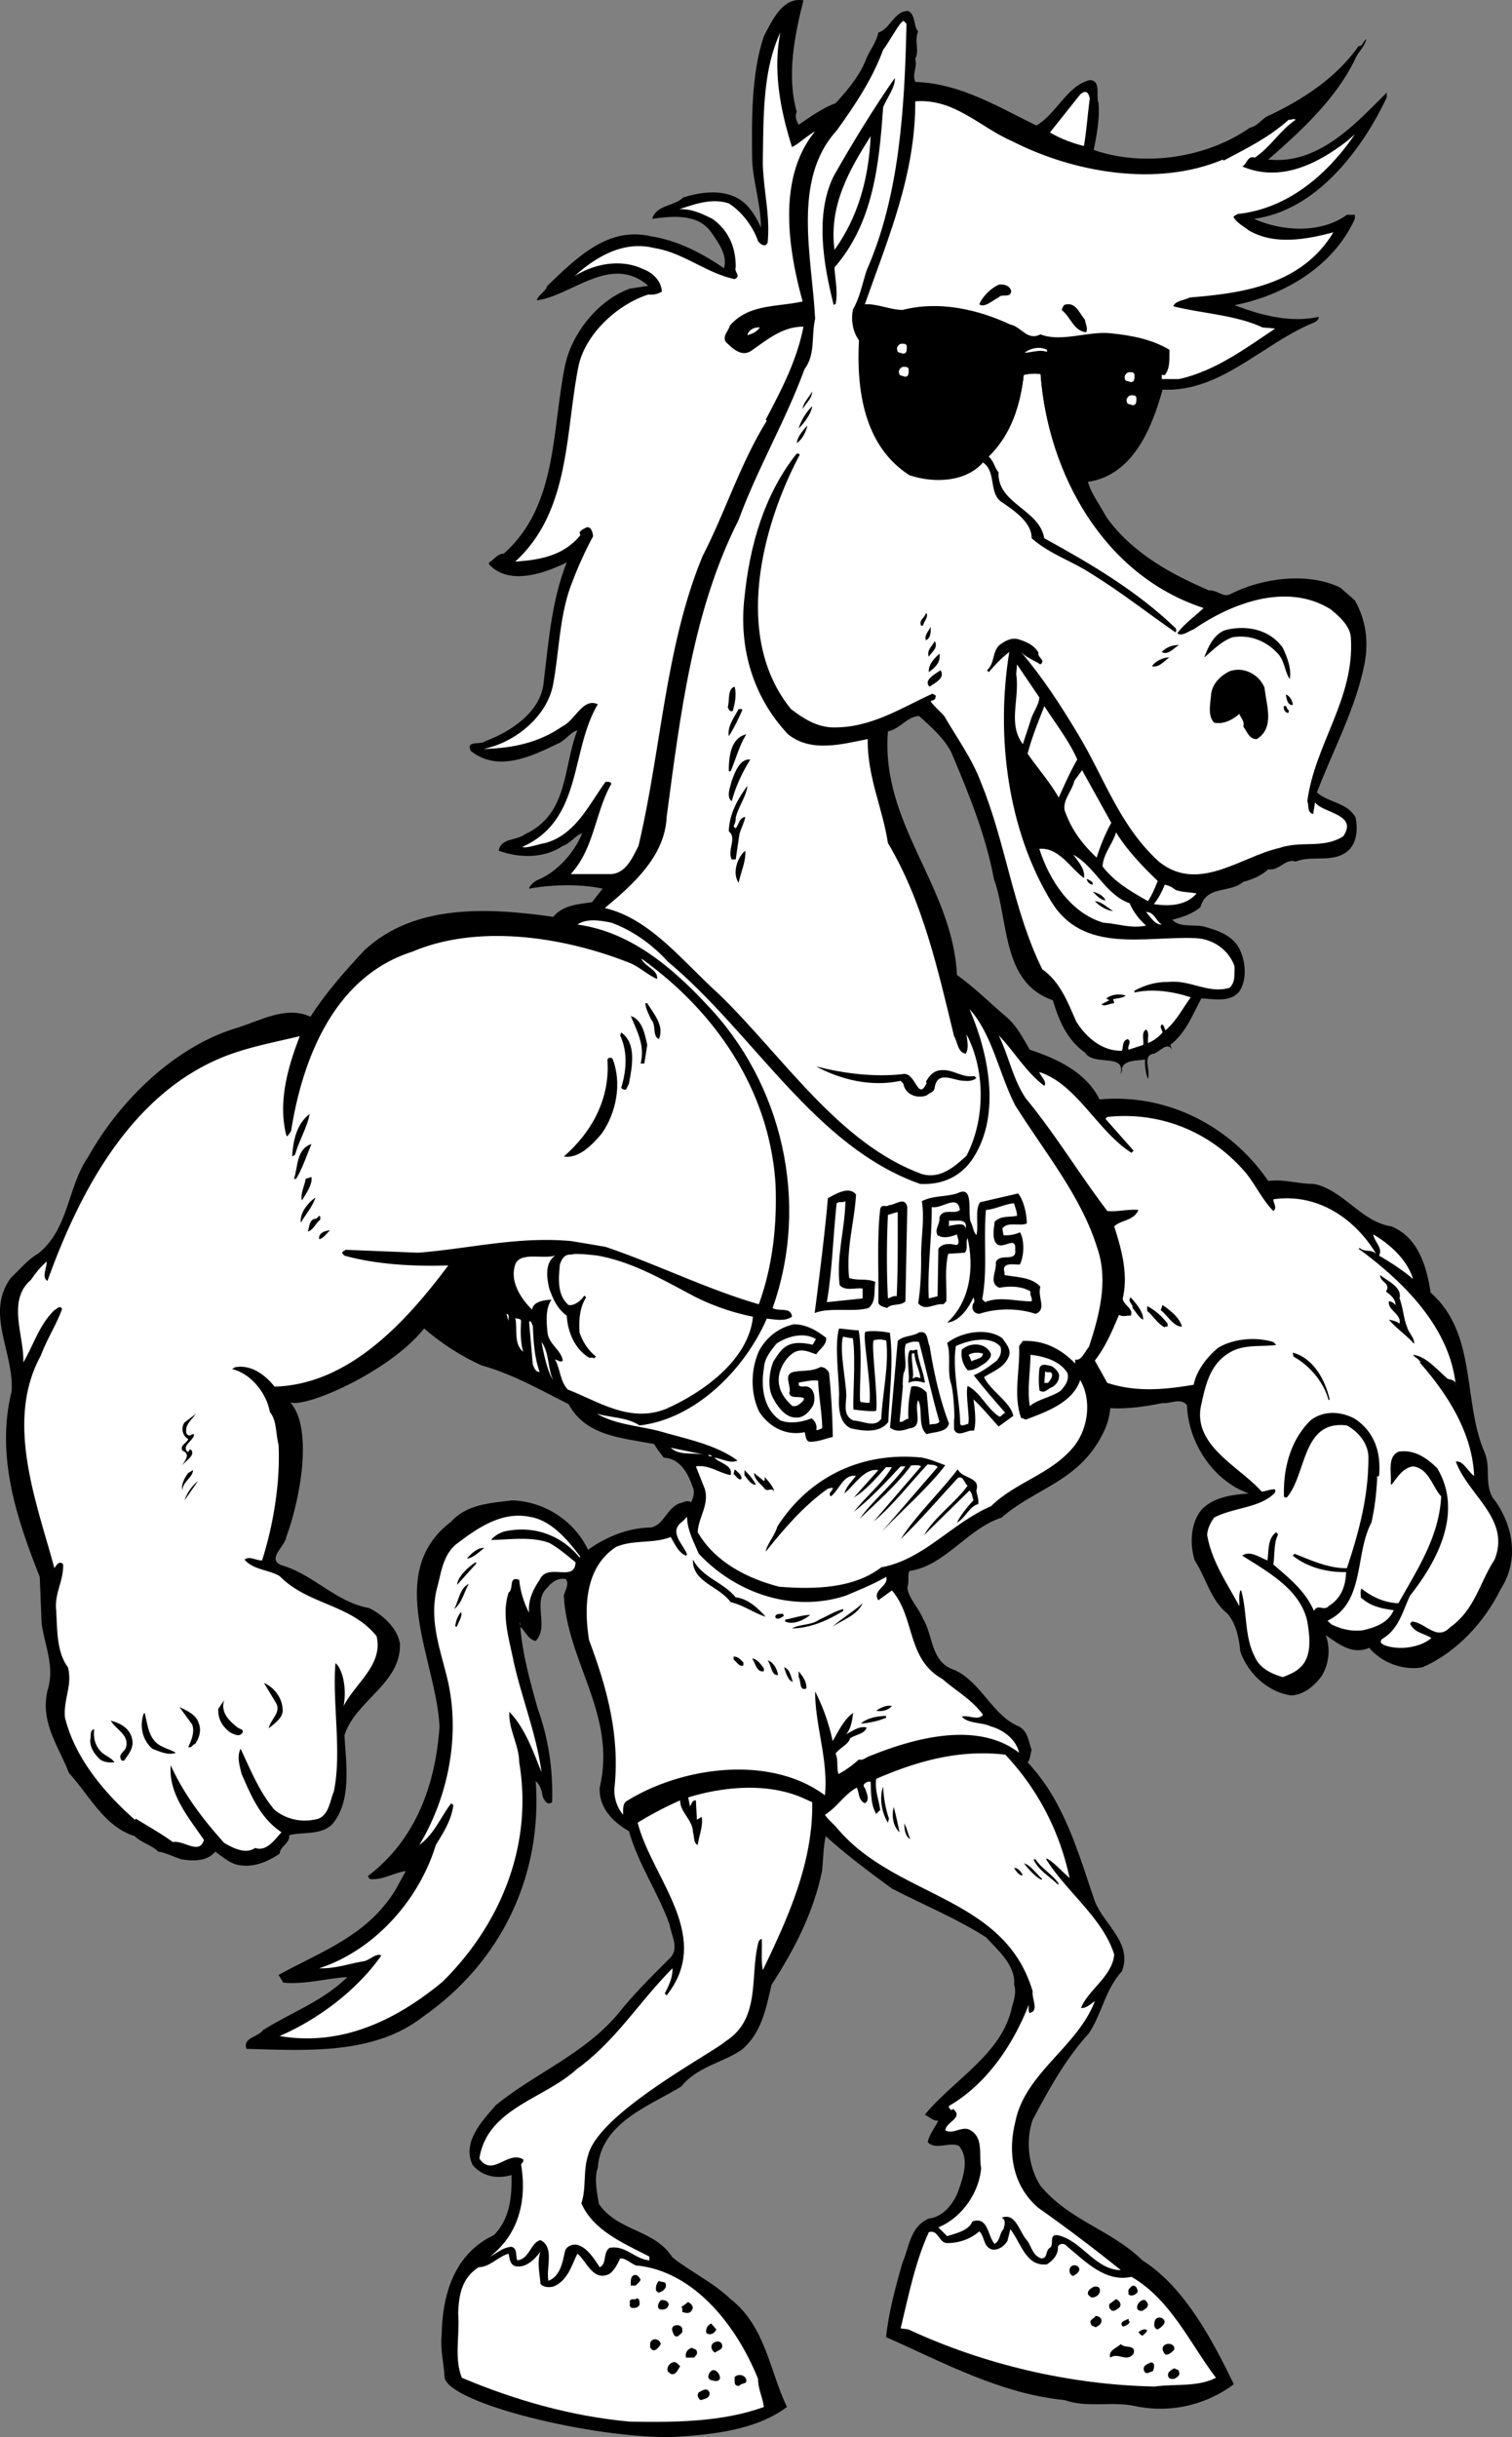
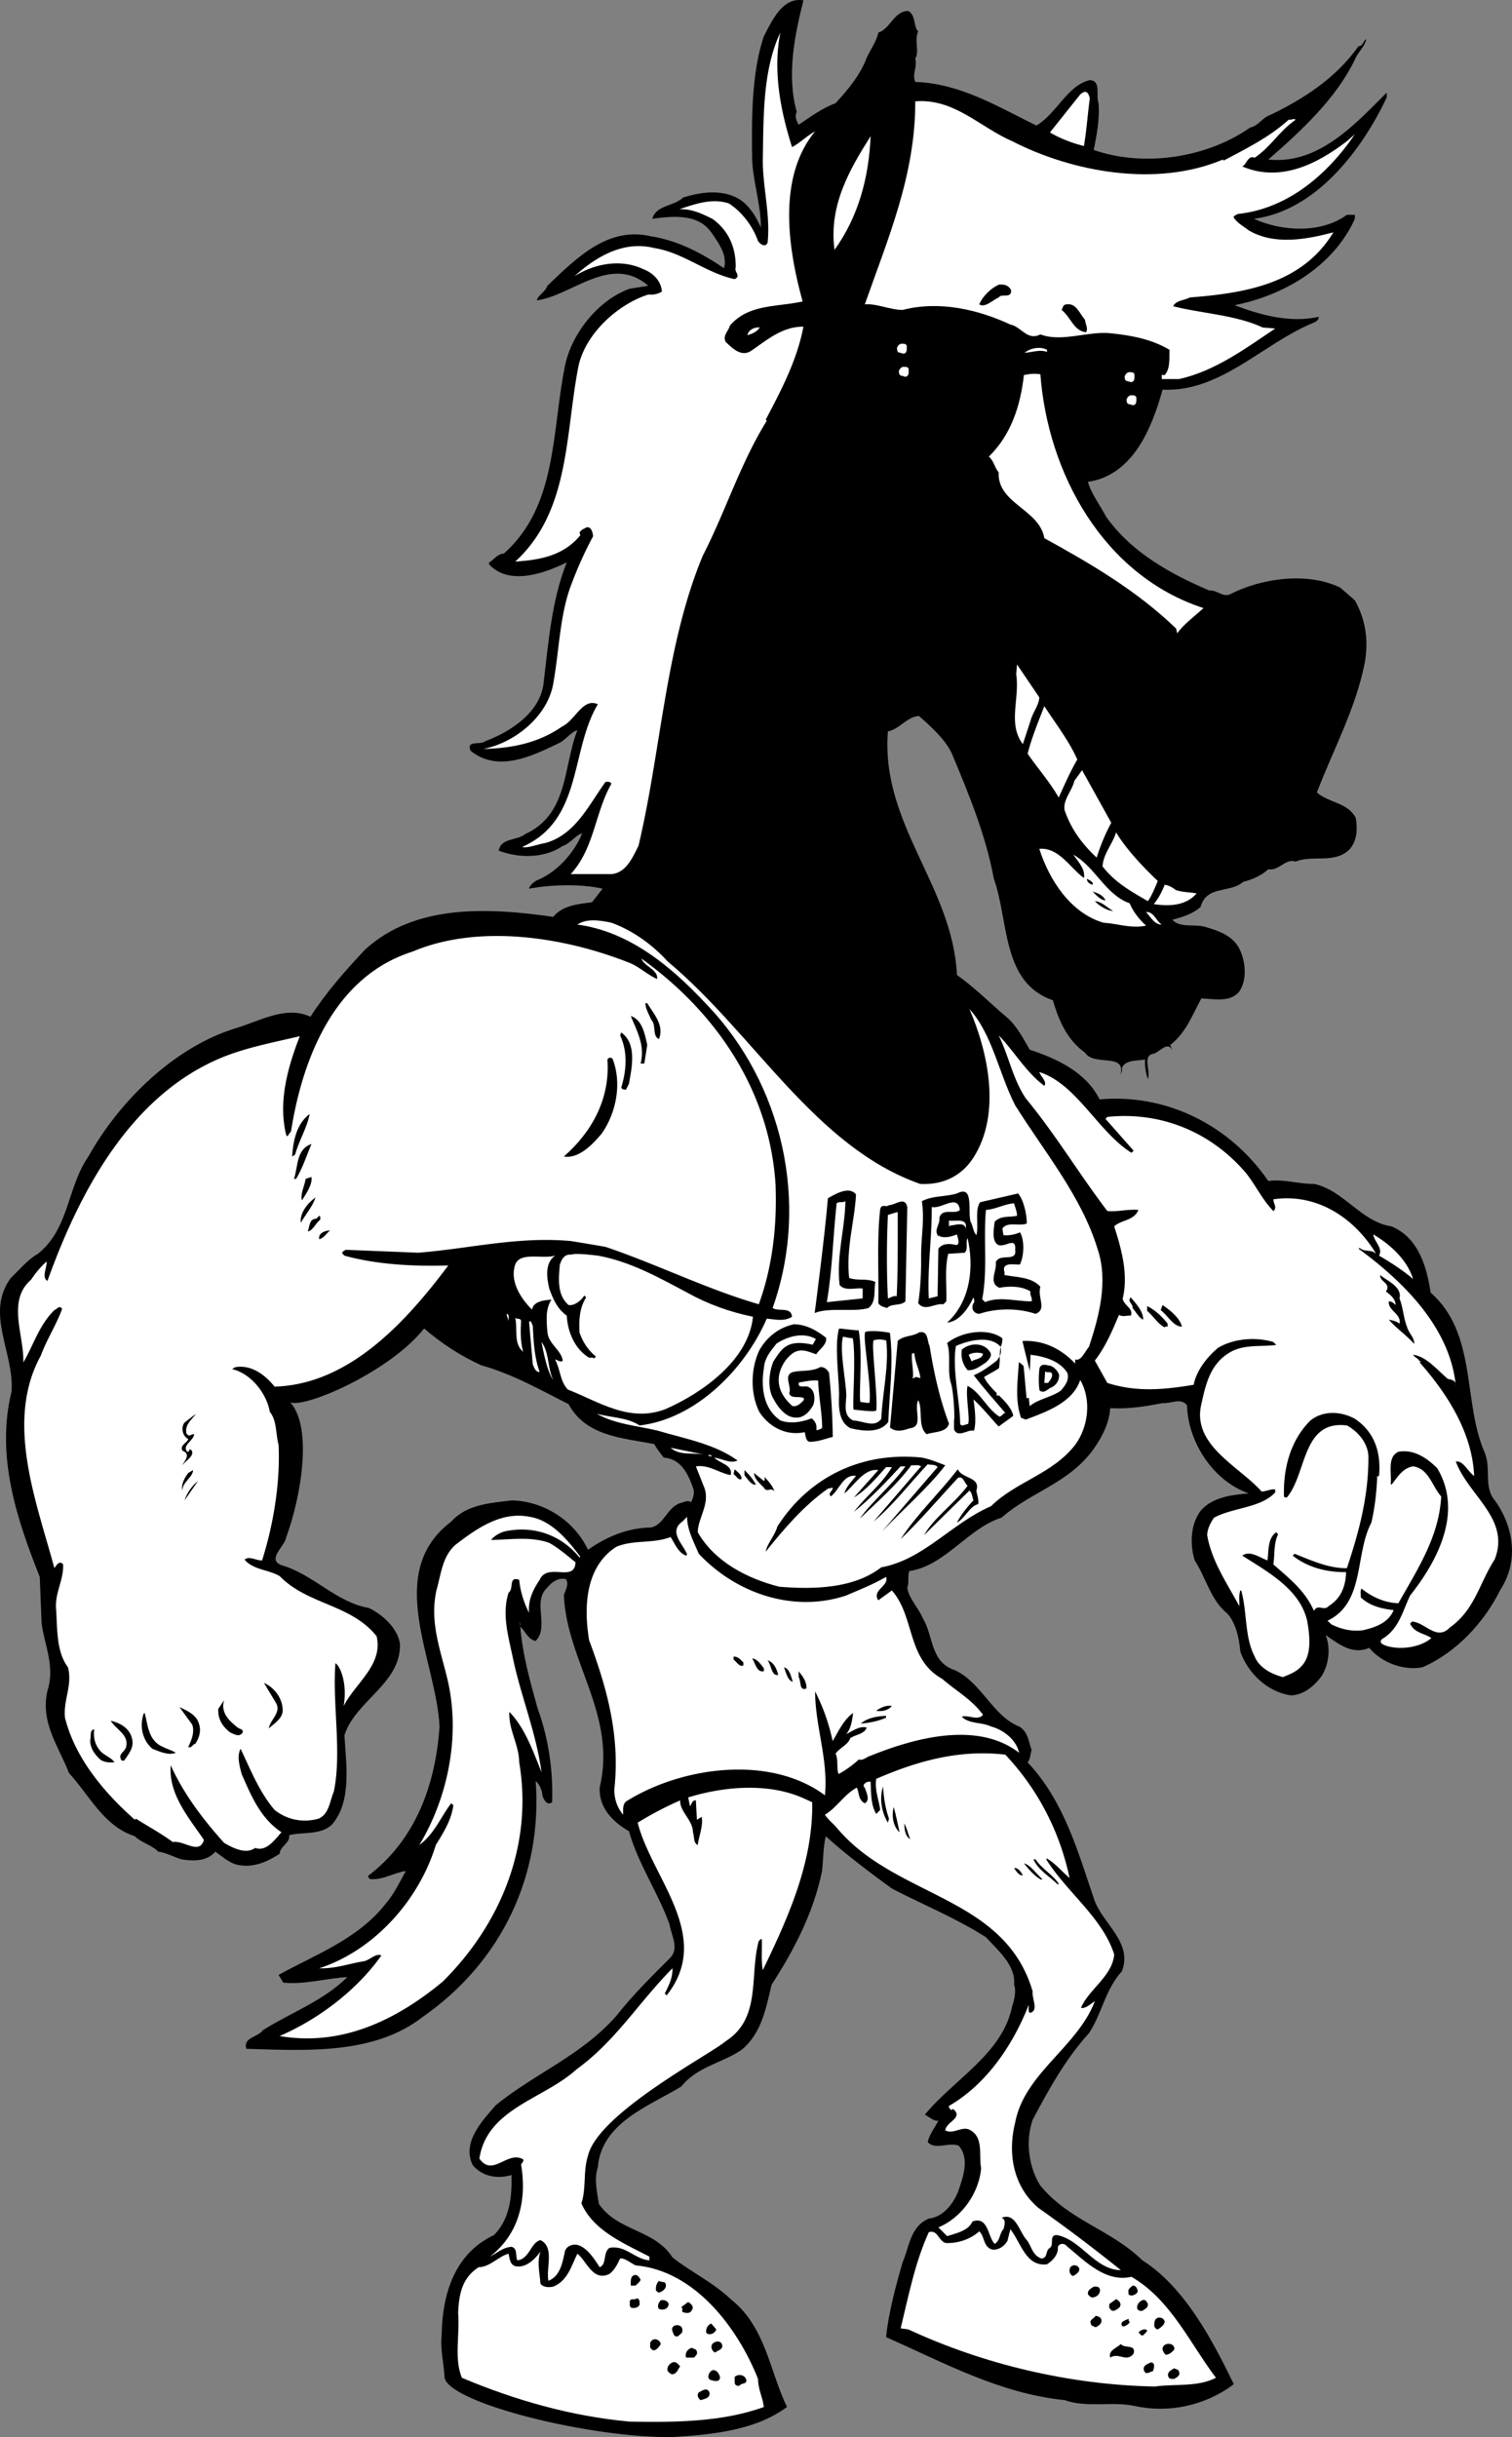
<svg xmlns="http://www.w3.org/2000/svg" width="298.851" height="481.524">
  <rect width="100%" height="100%" fill="#808080" stroke="none" />
  <path d="M158.801.076c-1.734 6.825-3.36 14.86-1.312 22.051-.473.84-.055 1.785.367 2.52 2.363-1.574 4.672-3.309 7.297-4.254 2.574-2.781 4.988-5.774 6.144-8.977.786-1.68 1.942-3.203 2.309-4.988 2.312-.629 3.152-4.355 5.934-4.25 1.523.84.996 3.148 1.941 4.04-.84 1.788.316 3.835-.578 5.355.473 1.785-.68 2.89 0 4.62 8.82.262 16.328 4.883 23.941 8.61 3.992-2.309 6.09-7.926 10.555-8.977 2.309.106 1.152 3.047 1.73 4.567.262 3.097-.367 6.25-.945 9.242 9.977 3.465 22.418 1.523 30.871-4.41 1.735-.367 2.414-1.996 4.043-2.52 6.406-3.097 12.914-7.195 17.43-13.597.894.05.844-1 1.523-1.368-.316 1.524-1.73 2.625-2.258 4.043-3.726 7.72-10.656 14.125-17.113 19.743 9.871 1.047 17.063-6.88 23.414-13.23v.944c-4.883 10.395-14.015 22.418-26.25 23.993 5.407 2.468 13.23 2.992 18.375-.79h1.574v.79c-4.304 9.554-14.28 15.222-23.78 17.062 5.038 1.942 10.972 3.57 16.64 2.309 0 .84-.89 1.101-1.52 1.367-9.82 4.2-18.007 13.547-29.347 13.02-2.102 7.562-5.828 16.906-14.758 18.218.633 2.309 2.418 4.621 3.625 6.93 5.144 7.191 12.914 11.34 20.371 14.543 1.469-.156 2.57 1.312 3.988.789 6.301-3.258 15.383-4.516 21.895-1.367l2.886 2.52c2.153 3.831 2.786 8.034 1.891 12.652-1.836 8.98-6.195 16.906-9.398 25.304 2.418 2.102 6.039 1.946 7.668 4.989.418 2.257.261 4.726-1.317 6.355-2.937 2.781-7.297.945-10.55 2.309-2.047-.684-3.254 1.89-5.407 1.523-1.312 1.207-3.152 2.047-4.937 2.469-2.57 2.308-7.297.629-8.453 4.988-1.625 1.414-3.622 1.992-5.563 2.52 1.363 1.574 4.094.89 6.14 1.308 2.731.79 5.985 1.735 7.298 4.832 1.05 2.414 1.312 5.723-.207 8.032-1.786 2.207-4.989 1.472-7.508 1.367-1.68 3.043-2.992 6.773-6.145 9.187l.422 1.156c-.84-2.101-2.52.262-3.676.575-2.363.316-.578 3.258-1.156 4.988-.473-1.152-.629-2.676-.578-3.832-1.363.262-4.043 0-4.566 1.734.156.63-.262.996-.368 1.524 1.524-4.781-5.144-1.785-6.93-4.621-3.675-2.625-5.199-6.512-6.355-10.344-10.183-3.52-8.66-15.645-11.652-23.992-1.63-8.715-4.938-16.696-8.297-24.73-1.313-2.837-4.043-5.25-6.508-7.454-2.418.156-3.836 2.625-6.144 3.043-1.47 18.324 12.808 30.559 13.648 48.145 3.465 2.414 6.773 5.777 9.977 8.453 1.941 1.734 3.152 4.148 4.41 6.3 5.41 1.786 11.078 4.41 13.808 9.817 12.864-1.152 25.516 4.777 33.34 16.121 3.254-.422 5.93.629 9.028.574 5.933 1.262 9.293 7.508 15.332 8.403 5.304 2.203 6.98 7.98 7.718 13.07 9.293 8.14 6.301 21.684 10.711 31.66 1.309 3.203-.316 6.824 2.098 9.555 3.676 5.25 4.621 11.918.996 17.484-3.2 6.457-8.66 12.39-15.383 15.328-3.62.739-8.082-.84-10.55-3.832-3.31 1.473-6.09-.785-8.61-2.52.996 2.52.684 5.673-.789 8.087-1.418 1.941-3.57 3.78-6.09 3.832-4.621-.684-8.453-4.36-9.976-8.61-.262-2.73-.836-5.511-2.52-7.508-3.36-2.68-4.25-7.09-6.508-10.554-1-3.203-.84-7.348 1.313-9.973 2.36-2.523 5.93-2.992 9.394-3.258-6.98-2.414-12.02-10.027-12.23-17.43-1.262-1.574-3.203-.261-4.828-.417-3.309.629-6.668 1.207-10.344.996-.211 2.992-1.574 5.617-3.258 8.031-4.933 6.879-12.39 8.453-18.215 13.598-6.668 2.101-11.133 9.504-18.218 10.554-.422.735 0 2.309-.422 3.254.261 2.153 2.257 4.043 3.097 6.145 2.102 3.41 1.418 8.61 6.301 10.183 5.25 2.414 7.563 9.137 12.707 11.13 1.836 1.105 1.836 2.995 2.465 4.62-.262.79-.211 1.786-.785 2.47 7.297 7.769 9.972 17.796 13.281 27.456 1.785 4.57 7.508 8.242 5.356 13.809-3.31 3.625-3.938 8.347-6.508 12.234-4.676 5.145-7.98 11.184-11.133 17.113-1.469 4.204-.79 9.399 1.523 13.024 5.723 6.93 13.914 8.66 20.16 14.75 8.504 5.41 13.97 16.055 18.063 24.457 0 0-7.95 6.82-19.637 4.316-4.445-.953-9.453.418-13.808-1.156-12.707-1.262-23.891-7.402-35.282-12.445.524-4.934 1.891-9.973 3.254-14.75 1.368-3.047 1.473-7.09 5.2-8.664 2.78-.317 4.671-2.73 5.722-5.145.946-2.73 2.465-6.613.211-9.238-1.785-.844-4.676.941-6.144-.738.316-1.575 1.418-2.832 2.101-4.25-.894.207-1.785-.739-2.68-1.157 5.829-7.09 15.383-12.023 17.274-21.472.422-1.262.84-3.047.367-4.2.367-3.835-3.203-6.828-5.562-9.398-5.934-3.781-12.391-6.406-18.586-9.61-4.309-3.148-9.082-6.718-13.075-10.343-.523 2.156-.472 4.57-.734 6.879-1.68 8.191-5.46 15.488-9.976 22.472-1.102 4.618-1.942 9.555-5.934 12.864-3.883 2.625-8.766 3.304-11.918 7.242-6.297 3.832-15.8 7.14-16.484 15.96-.786 2.31-.157 4.934.21 7.247 3.833 5.512 10.922 4.934 14.543 10.55 3.778 2.997 7.825 4.782 11.497 8.247 6.93 5.457 7.668 14.12 11.132 21.312-6.195 4.57-14.336 5.41-22.418 5.934-16.011.316-44.222-6.637-45.257-11.707-.106-2.625-.895-5.617-.579-8.402.106-7.77 2.364-16.063 10.344-19.793 3.098-3.149 3.57-7.403 3.465-11.864-2.676.785-5.617.418-7.664-1.941-2.207-4.516 1.836-8.715 4.566-11.867 7.825-6.352 17.168-9.922 23.993-17.852 3.152-3.988 6.722-7.508 10.343-11.129 2.047-1.89.317-4.566 0-6.719-2.257-6.3-6.195-11.917-8.03-18.43-3.204-1.835-5.99-4.671-5.778-8.609 3.414-14.332-6.457-24.836-7.086-37.96.262-1.047 1.152-2.31.367-3.254-1.523-.262-2.68.527-3.625 1.68-3.094 2.835.477 7.663-2.309 10.554-1.468-.266-2.046-1.89-3.043-2.836.418 5.406 1.942 10.867 3.41 16.117 2.102 5.723 3.098 12.13 2.887 18.586-.996.735-1.574-.422-1.886-1.156-.106-1.152-.477-2.203-1.368-3.043 1.368 18.691-6.773 35.754-22.257 46.566-9.61 7.508-22.735 6.723-34.914 6.356-.739-2.258 2.253-2.258 3.253-3.676 5.563-3.52 11.868-5.723 16.696-10.5-4.043.211-8.348 1.523-12.653 1.102l-.945-1.524c7.402-4.094 15.75-7.086 21.262-14.176 1.68-1.992 2.68-4.199 3.887-6.351-2.258.262-4.622 1.89-7.141 1.574l-.367-.574c9.504-7.196 13.386-18.063 14.176-29.563-.63-13.125-11.079-30.343 2.308-40.476 3.047-3.414 7.719-3.676 12.074-4.2 6.301.211 12.235 3.989 14.965 9.766 3.676-2.625 7.98-4.36 12.496-4.41 2.57-.629 2.992-3.676 5.567-4.777.73-.106 1.52-.739 2.308-.211.418-.84.785-1.942.367-2.887-.945-2.73-2.414-5.723-5.777-5.934-.68-.894-1.363-1.734-1.887-2.68-6.25-1.206-13.496-1.519-16.906-7.874-5.621-2.832-11.133-5.985-17.223-7.664-4.042-1.836-7.82-4.254-11.34-7.297-6.773 8.558-23.5 15.793-26.46 14.594 4.539 5.054 2.047 18.953-.785 26.62-.266 1.887-3.938 4.356-.946 5.563 6.196 1.734 10.817 7.352 17.274 8.453 2.675 1.262 5.722 4.043 6.14 7.09.262 7.82-8.82 11.234-10.972 18.059.316 5.617 1.523 13.074-2.47 17.64-2.202 2.153-5.878 1.418-8.448 2.102.207 1.574-1.84 2.203-1.891 3.672-2.52 1.629-5.355 2.941-8.664 2.101-1.469-.472-2.73-1.574-4.043-2.52-1.629 1.942-4.355 1.891-6.668 1.524-1.574-.472-3.148-1.367-4.621-1.523-1.102-1.207-3.492-1.852-4.621-3.047-6.09-1.942-8.871-7.926-13.02-12.492-1.992-5.2-5.722-9.926-4.25-16.278 1.52-4.672-.527-8.82-1.156-13.23l-.367-9.238c-4.41-11.133-8.77-23.73-5.567-36.649.528-7.715-5.3-15.433-.156-22.418 1.735-1.629 3.309-3.62 5.356-4.777 6.195-4.883 5.773-13.176 9.976-19.215 6.196-11.078 17.008-21.578 28.977-25.305 4.726-1.367 10.031-4.62 14.914-2.312 2.992-4.672 6.77-8.977 10.762-13.23 9.87-9.083 24.359-8.348 37.222-6.508 1.946-2.364 5.094-2.52 7.668-2.887l2.098-2.68c-4.203-.96-10.078-.84-14.488 0-.211-.207.785-1.46 1.875-1.808 3.785-1.653 7.046-5.383 8.57-9.114-1.258.266-2.363 2.051-3.832 2.469-3.57 2.469-8.61 2.469-12.652.945.418-2.57 3.57-1.941 5.195-3.254 8.664-3.992 7.512-13.386 10.344-20.527-1.207.262-2.309 1.89-3.621 2.52-5.25 2.52-12.024 5.93-17.485 1.523-.945-2.207 1.996-1.05 2.887-1.89 4.832-1.786 10.66-5.512 11.5-11.133.996-8.293 1.625-16.746 4.62-24.204-4.042 1.997-10.87 4.57-14.964.79-.21-.211-.523-.422-.367-.79.84-.417 1.629-1.73 2.887-1.73 10.605-9.398 9.449-24.047 12.074-37.016 1.262-6.351 6.512-13.07 12.812-15.328l3.676-.578c-7.402-6.406-15.121 1.992-22.05 2.887.312-1.102 1.679-1.625 2.097-2.887 5.988-5.723 12.078-11.762 20.531-9.765 5.301.84 9.973 3.308 14.383 6.3.738-2.52-1.047-4.988-2.52-7.09-2.675-3.777-7.664-3.203-11.656-2.675.79-2.782 4.254-2.414 6.09-4.2 3.781-1.207 8.402-1.734 11.711.735 1.73 1.363 2.832 3.308 3.676 5.195 0-4.406-1.473-8.715-1.735-13.23-.105-7.61-.21-17.114 2.31-24.57 1.628-3.098 3.73-7.82 7.823-7.087" />
-   <path fill="#fff" d="M179.172 4.698c-.367 16.906-1.418 34.074-7.875 48.718-.84 2.574-1.312 5.305-2.68 7.664-.472 1.946-.105 4.465 1.157 6.145-.523 9.976 1.05 20.95 9.977 26.672 4.671 1.574 11.023 1.468 14.542-2.52 2.625 1.785 1.153 5.774 3.465 7.664 2.52 1.73 6.196 4.094 6.141 7.297 3.625 3.203 8.035 4.516 11.918 7.09 5.617 3.465 10.973 7.664 16.484 11.496.317-.105.11-.473.16-.734-7.718-7.457-16.957-12.864-26.043-17.852-.945-5.723-9.343-6.824-9.027-13.02-.84-.945-.894-2.206-1.945-3.097 4.41-4.305 6.25-10.078 6.933-16.117 1.258-.262 2.098-.317 3.254-.156 1.47 19.582 12.442 39.742 32.235 46.199-1.625 1.523-3.883 3.152-5.196 4.988.996.684 2.204-.422 3.254-.789 7.453-5.145 18.375-9.344 27.04-3.988 1.73 1.418 3.937 3.304 4.042 5.722.735 12.024-7.14 20.946-8.613 32.235.367.84-.102 2.207 1.156 2.52l.367-2.31c1.47 2.153 8.61 2.31 5.567 6.72-3.992 2.523-8.297.788-12.652 2.312-7.614 1.73-16.016 8.976-23.786 2.676-7.875-7.192-10.816-16.696-15.96-25.149-3.36-5.617-6.93-11.129-11.286-16.273.996 1.101 2.57 1.625 3.832 2.465 1.207-.84-.683-1.364-.367-2.309-.894-1.574-2.52-2.203-4.043-2.68-1.523-.312-2.574.371-3.676 1.157-1.468 1.367-.894 3.625-2.468 4.988l.367.367c1.262-1.523 2.523-2.781 4.043-3.988-2.73 16.746-.262 35.226 8.242 49.246 6.355 10.5 18.48 6.879 28.562 7.297 3.465.156 6.563 2.308 7.72 5.562-.055 1.524.206 3.203-1 4.254-4.2 1.262-7.716-1.625-12.075-1.152-2.469-.055-4.672.629-6.719 1.73v.367c3.465-.84 7.77-.21 11.13.946-1.63 2.207-2.731 4.57-4.99 6.512-.26-.368-.21-1.051-.733-1.157-.524.524.105 1.051.16 1.574-.578.739-1.79 1.684-2.891 2.102-.105-.894.367-2.047-.367-2.68-1.05.633-.367 2.051-.578 3.047l-2.887.946c-.316-.79.734-1.524-.156-2.102-1.156.316-.84 1.523-1.156 2.312-3.833.106-7.036-2.574-9.032-5.777-1.625-3.676-3.097-7.77-6.718-10.344-5.723-11.546-7.192-24.882-12.075-36.8-1.734-4.727-4.781-8.875-7.3-13.23-.891-.997-2.098-1.997-2.676-2.888.316-.265.945-.21.945-.789.262-.523-.367-.523-.578-.734-6.352 2.887-12.285 6.879-19.95 6.668-3.097-.16-5.616-1.785-8.034-3.625-11.497-14.121-5.774-36.121 1.734-50.242-.156-.317-.633-.317-.79 0-6.245 8.031-9.081 17.851-10.132 28.195-1.152 9.973 1.68 19.684 8.61 27.035 4.57 3.676 10.66 1.942 15.753.946-.105 7.457 2.938 13.597 3.989 20.527 6.93 11.656 9.87 24.992 13.074 38.172.734 1.152.68 3.199 2.308 3.46.684-1.046.262-2.624.157-3.831 3.73 7.14 3.73 16.8 0 23.996-2.36 2.152-5.196 4.672-8.82 3.62-16.43-5.984-27.407-23.206-40.055-35.491-6.985-6.246-13.602-15.016-22.633-17.063 5.62-4.672 11.918-10.289 12.234-18.008 2.73-20.422 5.2-40.898 14.23-58.695 3.727-10.187 9.294-19.582 13.02-29.77 2.203-2.937 1.313-6.457 2.098-9.972-.574-12.024-4.672-27.406 4.254-37.172 3.676-5.094 7.09-10.238 9.187-15.96 1.051-1.263 3.203-5.462 4.043-5.724l.578.579" />
  <path fill="#fff" d="M205.422 137.787c-.05 1.524-1.312 2.993-1.734 4.621l-1.52 4.618c-3.046-4.04-.578-8.871-1.312-13.805l.156-1.945 4.41 6.511m7.508 12.286c-1.418 2.414-2.52 4.988-3.676 7.507-1.73-3.047-4.148-5.773-6.14-8.664.84-3.254 2.097-6.3 3.304-9.394 2.153 3.36 4.883 6.824 6.512 10.55m6.719 12.497c-1.207 2.203-2.152 4.515-2.887 6.879-2.992-2.786-5.094-5.723-6.351-9.399-.317-2.101 1.468-3.73 1.941-5.777l1.524-2.098 5.773 10.395m9.187 11.496c-.574 1.367-1.101 2.73-1.941 3.992-3.36-1.945-6.508-3.676-8.977-6.879.157-2.52 1.997-4.41 2.676-6.719 1.996 3.309 5.305 6.824 8.242 9.606m3.465 1.735c1.262.523 3.047.472 4.203.733-2.101 2.415-5.355 2.575-8.453 2.102.946-1.156 1.625-2.469 2.153-3.832a4.525 4.525 0 0 1 2.097.996M215.399 19.448c-.422 3.101-.633 6.3-1.156 9.398-1.996-.473-4.621-1.418-6.719-2.676l5.984-7.508c.774-.66 1.524-.91 1.891.786m-8.453 49.667v.418c-1.473-.523-2.942.106-4.41.16 1.05-.894 3.043-1.312 4.41-.578m22.68 113.563c-1.313.05-2.102-1.316-3.098-2.469 1.574-.105 1.996 1.836 3.098 2.469m-104.95 7.664c1.836.84 3.36 2.258 5.196 3.098.265-1.84-2.52-2.469-3.098-4.043 15.227 10.918 25.41 26.617 26.516 44.68.312 8.242-.63 16.273-3.309 23.624-10.184-2.941-20.055-7.875-30.293-11.34a477.055 477.055 0 0 0-6.879-1.156c-10.55-.945-20.105 1.524-30.133 2.309l-14.386-.574c-.211.261-.79.261-.579.785l.368.367c6.406 1.785 13.808 2.152 20.527 1.941-8.61 11.5-19.793 23.524-34.336 23.942-1.941-2.414-4.672-4.41-7.824-3.832l-.574.367c3.832.895 6.879 4.938 7.453 8.453 1.418 1.68 1.156 4.36 1.734 6.512.367 7.508-1.05 15.906-3.258 22.836-1.207.054-2.465-.946-3.465-.156 1.735 2.046 4.676 1.941 6.934 3.253 5.617 5.723 14.07 5.516 19.16 11.868 1.367 5.617-4.199 9.293-6.508 13.804.735-4.203-.515-7.703-1.617-8.468-.648 7.765 1.301 17.71-.328 25.375-.785 1.84-.941 4.52-3.043 5.355-2.992.84-6.144.266-8.664-1.73-3.098-3.676-4.723-7.93-6.719-12.079-.789 1.524-.16 3.465.211 4.989 1.836 4.148 3.621 8.664 7.875 11.5-1.367 1.52-2.992 3.883-5.199 3.097-1.836 1.313-4.355.051-6.14-1-4.305-4.777-8.036-9.761-10.555-15.328-.473 5.774 3.675 10.446 6.562 14.75-.89 3.047-3.988 0-6.14.422-2.364-1.73-4.887-3.098-7.297-4.621l-.215.211c-6.246-5.512-11.863-12.336-13.805-20.16-.367-3.57 1.524-6.406.578-9.977-2.207-2.937-2.101-7.191-2.312-11.129-.418-3.414 1.472-5.879 1.367-9.187-.734-.895-1.367.21-1.734.734-3.465-12.914-9.871-28.93-2.676-42 1.152-3.152 3.043-6.039 4.199-9.187-.422-.895-1.05.05-1.523.21-3.043 2.993-4.094 6.876-6.141 10.34.207-5.3-3.309-12.18 1.52-16.328.843-1.257 1.84-2.52 3.097-3.62.055 1.261-1.047 3.148.16 3.831 6.14-17.062 16.223-36.855 34.914-44.312 4.774-1.887 9.922-2.832 14.961-4.04-2.308 5.93-4.36 12.915-2.675 19.583l.207.21.734-1c2.262-14.382 8.559-30.609 23.996-35.491 13.23-5.618 30.344-2.832 43.156 2.312m81.742 24.203c.579-.84-.68-1.785-.996-2.73 7.403 2.363 11.551 11.761 18.22 15.96l.417-.421-5.562-6.297.367-.371c10.394-1.102 20.37 2.836 27.406 11.078 1.941 2.469 3.254 5.305 5.406 7.508.84-.63 0-1.524 0-2.309 8.559-1.262 16.012 3.621 20.32 10.762-1.105-.996-2.156-.211-3.257-1.156l-.211.16c9.031 6.613 18.113 15.695 19.219 27.09.05-1.051-.739-1.207-1.579-1.364-2.308-1.996-4.304-4.465-6.875-4.777.368.629 1.313.785 1.313 1.52l-.105-.157.21-.156.102.102-.207.21c5.457 6.196 10.395 13.864 10.762 22.418-1.207-.785-2.153-3.097-3.621-2.835 2.52 6.773 10.867 11.343 7.664 19.375-2.942 4.46-3.887 9.921-8.82 13.386-2.626 2.785-4.883-.996-7.508-1.152l-.368.418c.84 1.84 2.782 1.89 4.2 2.836-1.891 1.68-5.723 2.469-8.82 1.574-.524-.21-1.68-.523-.946-1.363 3.36-1.946 4.098-5.567 5.566-8.614 5.461-6.875 10.5-16.535 5.356-25.144-2.102-2.102-4.676-3.781-7.668-3.258-2.258 1.05-1.313 4.098-1.52 6.352l.157.16c1.261-1.574 2.152-3.254 4.253-3.625 3.149.422 3.833 4.098 5.563 5.933-.418 8.036-4.723 14.438-8.453 21.106-2.57-.05-5.145-1.156-7.297-2.887-.313.473-.105 1.156-.156 1.73 1.785 1.68 4.093 2.258 6.511 2.524-1.05 2.57-3.78 3.465-6.144 3.988-2.309.262-4.305-.261-6.14-1.156l-.79-.734c7.453-3.57 5.356-13.125 8.664-19.371.68-2.887 1.047-6.145 1.153-9.032h-.207l.574-.21c.422-4.567-.84-8.66-4.778-11.286-2.78-1.523-6.3-1.683-8.82.368-4.043 4.042-5.355 9.66-5.195 14.96.105.266.367.211.574.211 3.992-4.726 2.941-15.332 11.867-14.226 2.309 1.258 4.254 3.62 4.254 6.351 0 7.875-1.945 14.91-4.254 21.84-3.465.106-7.035-1.523-10.343-2.836l-.368.367c2.993 2.364 6.774 3.31 10.555 3.258-.105 2.832-1 5.196-3.465 6.72-.894 1.05-2.156-.524-2.89.944-1.73-3.937-4.672-6.25-8.032-9.187.317-1.996.051-4.2.946-5.934l-.368-.418c-1.734 1.207-1.468 3.621-1.734 5.563-1.574-.578-3.465-2.047-4.984-.946 4.828 3.098 11.496 6.618 12.859 13.024.473 2.832.945 6.613-1.152 8.816-1.051 1.157-2.364 1.63-3.676 2.157-2.152-.579-4.621-1.735-5.566-4.043-2.047-3.887-1.47-8.82-2.676-13.075h-.16c-.368.946-.157 2.047-.207 3.098-2.364-4.41-5.461-8.82-6.356-14.02.055-1.308.633-2.414 1.367-3.464 3.832-2.047 9.239-1.887 12.074-4.985v-.578c-.785-.156-1.734.367-2.675.418-4.309-4.933-13.864-9.133-11.918-17.273.84-3.832 1.73-7.926 5.562-10.184 2.836-1.734 6.356-1.101 9.242-1.523l-.578-.578c-3.515-1.047-7.875-.68-10.922 1.156-2.203 1.836-4.25 4.46-4.828 7.297-5.933 1-11.39 1.472-17.062-.368l-2.469-4.41c2.152-2.78 3.465-5.933 4.777-9.03.84.472 1.575.054 2.313.16.68-1.368-1.473-2.102-1.578-3.415 1.156-4.726-.262-9.816-1.68-14.226 1.313-1.313 3.938-1.102 4.777-3.254-1.941-.211-4.199.418-6.14.207-5.672-7.453-10.188-15.067-16.117-22.258-2.575-3.836-3.364-8.402-5.356-12.445 3.043 3.097 5.356 7.246 9.027 9.976" />
  <path fill="#fff" d="M279.293 252.713c-1.523-1.363-4.41-3.308-6.722-4.62.84-1.47-.945-2.731-1.153-4.2 3.36 1.941 6.77 5.094 7.875 8.82m-161.128-4.621c6.406 1.156 12.023 4.305 17.64 7.297 4.043 2.258 8.403 3.836 13.02 4.777-.84 8.614-10.078 15.07-17.219 18.219-7.191 2.836-13.387-1.52-19.375-3.832-1.574-1.68-1.469-4.043-2.52-5.934.528.055 1.051.684 1.524.211-.317-2.152-2.942-3.308-3.047-5.773-.207-2.313-.352-4.484.805-6.27-1.274.09-3.586.278-3.832 1.97-2.153-2.102-4.215-5.31-3.48-8.352.577-3.364 5.355-1.524 8.03-2.313-2.097 1.473-1.625 4.465-1.152 6.512.734 1.996 1.52 3.937 3.465 5.355.156 3.149 1.574 6.614 4.41 8.293.313.055.734-.156.945.16l.418-.37c-1.574-1.259-2.675-2.993-3.254-4.774-.16-2.574.051-4.988 1.313-6.93l-.367-.37c-.684 1.105-1.996 2.05-3.098 1.89-2.312-1.942-1.996-5.25-1.734-8.032.422-1.156.894-2.046 2.312-1.941.75-.383 5.196.207 5.196.207m-17.641 13.02-.418-1.52c.734.106.262 1.05.418 1.52m2.469-.157c-.106 1.891-.157 4.254.418 6.145-1.993-1.684-1.051-4.516-1.575-6.723.317.367.946-.05 1.157.578m2.308.945c.16 3.204.317 6.352 1.367 9.188-.84 0-1.105-.89-1.367-1.523l-.734-8.453c.578-.207.473.527.734.789" />
  <path fill="#fff" d="M109.344 272.662c-1.05-1.418-1.836-4.882-2.308-7.507 1.574 2.152 1.152 5.148 2.308 7.507m89.36 74.028c6.562 6.984 10.761 15.277 12.703 24.363-1.52-1.262-2.836-2.89-4.461-3.836l-.156.16c4.039 6.457 11.18 11.602 13.437 18.797-.367 4.305-5.09 6.93-6.562 10.55.945.212 2.152-.995 2.73-1.312-3.465 9.082-13.914 14.227-15.75 23.993-1.523 6.144-.367 12.652 4.621 16.855a321.636 321.636 0 0 1 16.274 12.281c-5.145-.05-7.82-6.035-12.653-6.93-1.625 0-.472 1.84-1.363 2.524-.945.523-.371 2.047-1.68 2.098-1.785-.578-1.945-2.414-2.89-3.621-1.47-1.575-2.203-5.567-4.985-4.41.996.367.524 1.624.367 2.257-.84.84-.578 2.203-1.734 2.887-1.367-1.363-1.258-5.566-4.41-4.41-.734 1.785-3.149 2.308-4.988 2.887l-1.73-1.73c4.671-1.946 8.03-6.83 8.452-11.708-.527-2.68.63-6.25-2.468-7.668-1.575-.523-2.993 1-4.622.211.16-1.734 3.727-2.469 1.524-4.254-.106.106-.211.266-.367.211-.211-.21-.528-.418-.422-.789 7.664-4.461 12.758-12.336 15.75-19.95.055.528-.156 1.157.21 1.575 1.891-.418.368-2.832.579-4.25-5.567-18.953-26.984-18.43-38.59-32.184-.785-.945-1.941-1.84-2.465-2.73 2.414-1.469 3.832-4.043 6.297-5.356.527 1.047.211 2.364 1.578 3.098 1.153-.633.262-2.207 0-3.098-.262-.105-.21-.367-.21-.578.316-.422.788-.683 1.363-.578.105 2.203 0 4.516 1.105 6.352l.785-.785c-.262-2.047-1.101-3.832-.785-6.145 7.77-3.36 16.168-5.879 25.516-4.777m-38.168 9.398c.207 11.867-4.782 22.84-9.766 33.18-.367-1.942-.105-4.356-.21-6.14-.263-.055-.368.26-.579.366-1.89 6.72.578 15.227-6.512 19.793-2.886 2.52-25.25 14.227-27.246 22.63-1 3.097-.316 6.507-1.312 9.398 2.308 5.406 8.398 7.925 13.441 10.55v.735c-2.89-.207-4.676-3.043-7.879-2.465-1.363.996-.469 3.203-1.941 3.832-1.051-1.629-2.52-3.937-4.41-4.41-.891-.211-2.204.21-2.47 1.312-.468 2.204-.94 4.883-3.253 5.774-.523-2.465 1.262-6.668-1.574-8.031-1.942.472-2.153 3.726-4.567 3.988-.422-.89.102-2.309-1.156-2.676-1.73.156-2.73 1.152-4.254 1.941 5.828-4.515 7.297-11.34 6.145-18.218.156-.317.578-.524.418-.996-3.149-1.786-6.035 3.62-8.66-.157 1.519-9.925 12.808-11.761 19.214-17.64 7.77-5.621 12.18-13.125 18.953-19.953.051 1.89-.734 3.414-1.523 4.988l.367.367c9.293-11.707-2.941-23.152-5.722-34.125a67.607 67.607 0 0 1 8.402-4.41c-.106 2.258 2.52 3.887 2.52 6.3.312.84.05 2.098.945 2.52.261-1.89 1.101-3.726.785-5.566l-.945.578-.207-3.832c-.739-.055-.79.684-1.157 1.156l-.367-1.734c7.14-2.203 15.856-2.942 22.785.156l1.735.79m-3.993-327.032c1.418-.684 2.836-2.152 4.567-3.098-7.453 9.031-5.406 22.996-2.465 33.602-5.25 1.156-10.66.472-14.387 4.777-.261 1.102-1.523 1.996-.789 3.254 1.367 1.262 3.047 2.992 4.989 1.734 3.203-2.207 6.25-4.832 10.343-4.777-1.261 6.613-4.36 12.492-7.457 18.375l.211.211c-5.25 8.453-8.137 17.902-12.652 26.668-7.402 17.8-8.192 38.328-12.707 57.332-1.203 2.363-2.625 5.777-5.93 5.566h-7.457c4.672-5.093 4.777-12.128 8.035-17.851-.21-.473-.738-.367-1.156-.367-3.36 4.62-5.934 10.394-11.867 12.074-1.574.266-3.676 1.105-4.617.789 12.02-5.305 9.449-19.004 14.96-28.195-2.992-1.364-4.46 3.203-7.085 4.41-4.676 3.258-10.028 4.308-15.543 4.41 6.039-1.152 12.652-6.297 13.808-12.863 1.207-6.555 1.258-13.645 3.625-19.739a76.167 76.167 0 0 1 4.25-9.398c-.05-.89-.523-2.414-1.73-1.523-.367.105-.684.421-.946.738l.157.574c-3.309 4.043-7.98 4.883-12.864 5.2 10.868-9.923 9.872-25.305 12.497-38.59 1.363-6.403 7.718-12.231 13.808-14.176.996.105 1.89-.102 2.676-.575-.106-2.101-1.785-3.73-3.621-4.414-4.465-2.148-9.715-1.101-13.653 1.368 3.676-3.31 9.293-7.192 15.754-5.567 5.774.895 10.239 4.938 15.907 6.145 1.363-.63-.157-1.418.21-2.309.051-3.887-1.367-7.3-4.62-9.61-2.047-1-4.043-1.995-6.508-1.89 2.988-.996 6.402-2.258 9.761-1.156 2.625 1.68 4.778 4.57 5.778 7.457.418.472.84.945 1.52.789l.37-.422c.575-5.46-.894-10.605-.945-16.117.156-8.875-.055-17.957 3.465-25.465-1.524 7.77.105 15.645 2.308 22.629" />
  <path d="M174.551 21.182c-.789 11.55-1.996 22.89-9.61 31.66.106 2.414.74 4.828.212 7.297-.156-.106-.262.05-.367.156-1.993-7.93-3.778-17.851 0-25.515 3.726-6.563 7.77-13.176 12.074-19.375.105 1.894-1.52 3.835-2.309 5.777" />
  <path fill="#fff" d="M200.067 27.9c11.867 6.09 28.508 9.188 41.633 3.626l.16.207c4.617-2.465 8.871-4.512 12.863-8.082.89.05.89-.317 1.363 0-3.414 2.414-4.777 5.25-8.085 7.507-1.418-.527-1.575 1.364-2.465 1.73 7.507 3.204 14.804-.472 20.683-4.987l1.574-1.364c-5.667 8.293-13.542 14.75-23.203 15.75-.261.262-.578.211-.789.578.578 1.157 2.153 1.942 3.043 2.676 5.094 2.942 11.29 1.785 16.7.367-6.145 10.188-17.485 12.024-28.352 12.864-1.106.578-2.781.578-3.309 1.734 5.407 1.418 12.285 1.68 17.696 4.2l2.464.21c-5.566 3.727-11.917 8.453-19.003 9.977h-3.414v-.945c.105.207.316.156.578.156 1.156-1.313.89-3.414.945-4.989-3.414-2.046-7.402-2.835-11.5-3.253-4.461-.528-9.816 1.836-14.016.207-2.574 1.367-3.832-1.575-5.933-1.942-6.301-2.937-13.965-4.777-21.317-2.887-2.625-.05-5.144-1.312-7.453-1.101 4.516-12.863 10.028-25.57 9.973-40.113 7.719-.63 12.812 5.148 19.164 7.875m-35.125 21.472c-1.152-8.715 2.89-15.75 7.14-22.468-.367 8.347-2.464 15.96-7.14 22.468" />
  <path d="M199.856 57.408c0 1.68-1.836.473-2.465 1.364-1.262.578-2.73 2.101-3.836 1.367.633-1.574 2.313-3.203 3.836-3.887 1.047-.156 2.098.156 2.465 1.156m14.598 5.774c.05.84.683 1.68.21 2.469-2.468-.262-2.996-2.993-4.831-4.41.261-.473.261-1.102.996-1.102 1.89-.316 2.625 1.941 3.625 3.043" />
  <path fill="#fff" d="M150.192 64.705c-.684.946-1.574 1.262-2.469 1.524.211-1.051 1.367-1.63 2.469-1.524" />
  <path d="M197.758 68.748c1.575 5.668-2.312 10.551-4.62 15.332-1.786 2.938-4.99 5.825-8.61 5.93-3.203-.05-5.567-3.36-7.457-5.93-2.153-5.254-2.309-11.656-2.153-17.64 2.81-.465 5.66-.93 8.485-1.09 3.89-.219 7.723.144 11.308 1.875l3.047 1.523m27.825 2.676.734 1.367c-.524 7.297-3.2 15.121-10.34 18.375-1.684.051-2.996-.734-4.41-1.312-.945-1.262-1.262-2.836-1.89-4.254.156-4.988-1.368-9.555.577-14.383 3.883-.105 3.73-.816 6.442-.578 2.71.238 8.887.785 8.887.785m-66.938 9.399c.05-1.157 1.258-2.31 1.89-3.465-.054 1.418-1.261 2.308-1.89 3.465m-.789 3.832c.422-1.418 1.363-3.098 2.68-4.41-.16 1.367-1.473 3.253-2.68 4.41m-.367 2.886c.105-1.152 1.101-2.414 2.101-3.46-.21.94-.894 2.675-2.101 3.46m24.937 36.071h-.367c-.523-1.157.84-1.575.945-2.52.684.578-.367 1.68-.578 2.52m.578 2.886c-.367-.945.579-1.836.946-2.675 0 .578.156 2.257-.946 2.675m70.563 1.524c.84 1.89 1.73 3.992 1.363 6.14-1.047-1.468-.996-3.726-2.52-5.195-2.308-2.414-5.456-3.621-8.82-3.043-2.097.734-3.78 2.465-5.566 3.988.789-2.152 2.102-5.144 4.832-5.566 3.937-.785 8.242.16 10.71 3.676m-69.983 1.734c-.473-1.418.734-2.05 1.152-3.098.789 1.313-.574 2.153-1.152 3.098m49.457-2.312c-.946.527-2.258 2.152-3.414 1.367.945-.946 2.101-1.367 3.414-1.367m-49.457 5.356c-.106-1.524 1.101-2.731 2.097-3.622.317 1.629-.89 2.781-2.097 3.621m47.566-2.887c-1 .578-1.941 2.047-3.465 1.735.629-1 2.258-1.79 3.465-1.735m18.793 5.985c.367 3.515 2.05 7.875-1.52 10.133-1.468.105-1.996-1.575-2.68-2.47.317-1.1-.523-1.679-.784-2.519-1.262 1.157-3.153 2.153-4.989 1.735-1.367-1.418-.683-3.938-.578-5.723.317-2.047 1.836-3.52 3.621-4.41 2.68-.996 5.828.523 6.93 3.254m-66.203-.211c-1.363-1.313 1.262-2.57 2.152-3.254 1.05 1.574-1.258 2.574-2.152 3.254m-38.535 0c.422 1.578.05 3.308-.368 4.781-.683.262-.789-.371-.996-.738.418-1.364-.105-3.621 1.364-4.043m110.304 3.624c-1.05.052-1.207-1.26-1.363-2.1.734.261 1.363 1.206 1.363 2.1m-.785.997c0 .21.051.422-.16.578a1.106 1.106 0 0 1-.785-1.363c.68-.211.418.574.945.785m-107.996 0c-.789 1.734-1.68 3.625-2.68 5.144-.312-1.941 1.051-3.675 1.946-5.355.261.055.629-.156.734.21m.785 4.778c-1.418 2.258-2.047 4.883-3.097 7.297h-.368c0-2.676.317-6.562 3.465-7.297m.789 4.989c-1.629 2.574-2.886 5.355-3.675 8.242-1.157-.946-.262-2.782 0-4.043.628-1.625 1.574-4.41 3.675-4.2m-.578 5.2c-.21 2.097-1.785 4.093-2.308 6.297.05.683-.211 1.21-.422 1.734l.422.367c.628-.734.68-2.101 1.89-2.258-.16.996-.84 2.258-1.156 3.414l-.734 4.989h-.79c-.945-1.89 1.102-4.203-.578-5.567.106-3.465 1.786-6.406 3.676-8.976" />
  <path fill="#fff" d="M214.243 173.487c.316-1.73-1.102-3.2-2.102-4.618 4.36 2.414 6.3 7.875 11.133 9.606.684 1.629 1.89 3.203 3.254 4.41-2.942.633-5.406-.367-8.453-.578-6.457-1.89-10.707-8.45-12.653-14.594 3.887-.316 6.09 3.781 8.82 5.774" />
  <path d="M147.305 168.08c.156 2.153-.894 4.254-1.312 6.352-1.313-1.942-.266-5.04 1.312-6.352m68.672 6.352v.371c-.527-.055-1.156-.527-1.156-1.156.422.21.84.367 1.156.785m2.52 3.465c-.84 0-1.786-.946-2.52-1.73.734.21 2.047.628 2.52 1.73m1.519 2.101c-1.207-.05-2.726-.996-3.621-1.941 1.418.105 2.414 1.258 3.621 1.941" />
  <path fill="#fff" d="M131.973 189.975c17.117 14.281 29.035 36.594 49.875 43.941 4.36.266 8.192-1.468 10.555-5.195 5.512-8.613 2.941-20.738-.79-29.348 4.516 4.934 5.829 12.758 9.032 19.004 5.828 9.293 13.125 18.008 16.277 28.352 2.204 6.457.262 13.492-1.68 19.37-.788.895-1.523 2.888-2.73 2.52v.79c-2.836-2.942-6.195-4.622-10.344-4.461l-.734.996c.207 4.882-1.21 9.609.367 14.175l.946.368c4.043-1.524 9.293-3.36 10.761-7.825 2.258 3.887 1.63 9.243-.996 12.813-4.465 5.773-11.605 7.191-16.644 12.129-7.719 3.304-13.282 10.55-21.684 12.074-5.355 4.148-13.125 4.41-20.16 3.832-6.195-1.574-12.707-4.832-16.117-10.762.05-2.941 2.676-5.828 1.152-9.187l-1.52-3.836c2.676-.367 4.516 1.312 6.876 1.734.527-1.996-2.153-2.308-3.254-3.465 1.574.211 3.203 1.262 4.62.579-4.57-3.31-10.448-4.305-15.91-5.934-4.038-.945-8.347-1.258-11.917-3.309 2.836.79 5.988.684 8.453 2.313 11.078-1.262 20.844-11.133 25.148-21.106 1.785.157 3.414.63 4.988-.37-.156-2.048-2.675-.942-3.832-1.731 7.403-20.844 1.942-44.418-13.074-60.008-7.14-7.668-15.383-14.387-25.515-15.75 1.84-1.262 4.464-.84 6.722-.371 4.149 1.523 7.977 4.203 11.13 7.668" />
  <path d="M222.485 196.694c-.524.527-1.629.527-2.469.734l.211.79c-.89 0-1.89.788-2.52.21l1.524-.79-.578-.366c1.101-.84 2.574-.946 3.832-.578m-94.555 1.523c1.313 2.152 3.414 4.41 2.313 7.086-1.367-.574-.477-2.781-1.524-3.832-.472-1.047-1.156-2.258-1.156-3.254h.367m0 8.243-.578 3.675h-.734c.945-3.57-.785-6.512-1.942-9.398 2.258.734 2.782 3.57 3.254 5.722m-3.62 7.664c-.212.422-.368.79-.579 1.157-.422.05-.734-.051-.945-.368 1.05-3.464 1.312-7.035-.211-10.343l.21-.579c3.098 2.208 2.153 6.774 1.524 10.133m-3.258-4.984c1.946 4.828.739 10.762-2.097 14.805-1.996 2.414-4.676 5.039-7.508 4.566 5.457-4.777 9.187-11.34 8.61-19.164.366-.629.788-.262.995-.207m57.332 3.094c2.625-.63 2.993 5.62 4.778 1.734l-.157-.21c.684-1.259 1.575-2.259 3.047-2.31 2.414-.21 4.043 1.575 6.508 1.157l.422.367c-.473.523-1.418.68-2.313.578-2.046.102-5.355-2.262-5.933 1.363-.05.891-1.047.996-1.574 1.524-1.836.68-4.094-.106-4.567-2.102 0-.367-.418-.523-.578-.785-6.039 1.309-12.129-.371-16.695-2.836 5.355 1.363 11.394 2.152 17.062 1.52m-117.179 7.875c-.477 2.625-2.102 5.25-2.891 8.035l-.578.367c.21-2.941.789-6.406 3.469-8.402m.363 5.933c-.996 2.313-1.73 4.727-3.043 6.88h-.422c.84-2.415.422-5.884 3.465-6.88m-1.887 11.133c-.37-1.262.524-2.836.735-4.254l1.152-.367c.21 1.469-.996 3.203-1.887 4.621m109.516-1.156c-.313 5.562-1.992 10.55-1.363 16.484 1.824.625 3.449 0 5.195.79-.371 1.46.265 3.882-1.363 5.144-2.836.89-7.754-.211-10.641.996 0 0 2.031-15.383 2.61-22.68 1.413-.785 4.199-2.52 5.562-.734m22.629 5.355c.523.84.472 1.89 1.156 2.676.523-1.785-.371-4.934.734-6.508 2.52-.578 4.989-1.156 7.508-1.734 1.059 1.195 1.73 3.992 1.73 5.933-1.468.63-3.831-.472-4.827.997l.21 1.312c.997.106 2.309-.105 3.254-.574.891 1.363.891 4.566 0 6.351-.472.207-3.78-.734-3.047 1.524v.574c2.47.473 5.356.367 7.09 2.313-.629 2.152 1.364 4.46-.945 5.355-3.465-1.156-7.664-1.156-11.133 0-1.152-.055-1.68-1.105-1.152-2.102.367-.21 0-1.152 0-1.152-.84 1.887-2.68 4.774-5.2 4.985 4.622-4.2 5.356-10.973 4.044-16.696-.473.84.21 2.153-.579 2.887l-3.253.21c-.735 3.099-.262 6.25-.368 9.4l-.578.577c-1.785-.261-3.62 1.524-4.988-.21.473-2.887.629-6.407.578-9.766.05-3.727.684-6.668.156-10.395 2.258-1.156 4.465-.789 6.93-1.523 3.414-1.785 2.102 3.414 2.68 5.566m-129.469-4.777c-.578 1.836-1.941 3.305-2.887 4.984-.261-1.78 1.207-3.777 2.887-4.984" />
  <path fill="#fff" d="M167.098 237.33c-.105 5.668-1.785 10.606-1.156 16.54 1.05 1.363 3.309.472 4.566.734v1.941l-7.086.735c1.102-6.297 1.207-12.809 1.942-19.532.472-.418 1.207-.05 1.734-.418" />
  <path d="m179.329 238.487-.368 18.636c-.996.996-2.675.317-3.62 1.313-.633-.211-1.313-.262-1.735-.946.105-5.984-.313-12.652.367-18.585.317-1.157 1.05-.262 1.735-.786 1.257 0 3.148-1.84 3.62.368" />
  <path fill="#fff" d="M189.723 239.065c-.996.996-3.465-.473-4.043 1.52.16 1.366-1.207 2.468-.207 3.675l.207-.21v.21c1.156.422 2.418.055 3.465-.367.055.472.79 2.047-.207 2.101-1.156-.316-2.68-.37-3.465.735l-.16 9.394-1.73.422c-.317-5.984.628-11.918.578-18.058 1.941.468 5.144-2.68 5.562.578m11.289 1.152c-1.68.367-3.043-.105-4.41 1.156-.156 1.364-.578 3.465.422 4.41 1.258 1.157 3.883-1.785 3.621 1.157.418 2.57-3.203.523-3.832 2.52.262 1.624-1.523 4.038.734 4.984 1.836-.368 4.461-.368 6.141.738-.207.785.422 1.156.211 1.941-2.836.051-6.352-1.05-9.188.157l-.578-.579c1.102-5.718.211-11.601.739-17.636 1.992-.16 3.62-1.157 5.562-1.317.211.844.578 1.578.578 2.469m-23.574-.734c0 5.566.055 11.183-.207 16.64-.684-.156-1.156.266-1.734.422-.262-5.144-.262-10.867 0-16.484a25.946 25.946 0 0 1 1.941-.578" />
  <path d="M63.301 241.006c-.89.574-1.418 2.152-2.468 2.309.37-.946.261-2.52 1.68-2.52l.577-.578c.368.156.16.527.211.79" />
  <path fill="#fff" d="M190.88 242.737v.367c.105-1.887-2.153-.996-3.098-.946l-.211.16v-1.156c1.262.211 3.73-.629 3.308 1.575" />
  <path d="M65.243 243.104c-.63.472-1.258 1.578-2.153 1.734-.21-1.262 1.207-1.68 2.153-1.734m211.371 13.441c.789 2.047.734 3.727 1.523 5.723.317 1.156 1.524 2.152 1.364 3.254-1.47-1.68-3.672-3.2-4.985-4.778.735.16 1.469.266 2.098.79.472-1.891-2.363-2.626-2.098-4.41.524 0 .945.316 1.313.734.05-1.102-.895-1.942-1.891-2.676 1.102-1.629-1.207-1.84-1.156-3.258 1.418 1.156 4.41 2.363 3.832 4.621m-50.664 4.199c-.84-.367-1.414-1.52-2.098-2.308.156-.79-1.105-1.262-.367-2.098 1.05 1.203 2.52 2.832 2.465 4.406m7.668 1.368c-1.63.05-2.785-2.153-4.203-3.254l.37-1c1.47 1 3.356 2.468 3.833 4.254m-2.836-.579v.579c-.266 0-.473-.055-.578.156-1.47-.785-2.153-2.153-3.465-3.254v-.945c1.363.629 2.937 1.996 4.043 3.464m-67.496 2.793c.156 1.418-1.313 2.207-1.942 3.258-1.523-.472-2.781-1.207-4.41-.367-1.523.996-2.469 2.57-2.887 4.2-.578 2.73.786 4.777 2.52 6.35.785.317 1.68-.417 2.309-1.152v-.37c-.946-.473-2.625.21-2.887-.997.578-1.258-1.363-3.726.945-4.199 1.734-.316 3.676-.055 5.2-.945.734-.051 1.413.472 1.73 1.156a145.8 145.8 0 0 1 .734 12.652c-1.363.313-2.676.891-4.199.946-1.207.207-1.102-1.207-1.363-1.89-3.625.788-7.035-1-8.98-4.044-1.731-3.57-1.731-8.293 0-12.074 1.523-2.73 3.937-4.57 6.878-5.2 2.469.051 4.461 1.208 6.352 2.676m34.84.094c.734 1.102 1.94 2.313 1.152 3.832-.942 2.051-3.098 2.73-4.777 3.836 1.21 2.676 5.253 4.934 5.777 7.664l-2.887 2.098c-1.68-1.785-3.152-3.672-4.988-5.356 0 0 .754 4.383.086 6.207-1.153-.367-3.133 1.512-3.918-.273v-1.941c.156.105 0-4.883-.578-7.09-.84-2.414.05-5.617-.79-8.032 2.837-2.257 8.032-3.097 10.922-.945m-14.386 1.524c.84 5.3 2.047 10.656 3.832 15.328-.473 1.789-2.836 1.578-4.41 2.101-1.836-1.523-.68-4.883-1.68-6.718-.89 1.992 1.156 5.3-1.73 5.562-1.313.473-2.68.79-3.833-.156l1.52-17.113c1.156-1.106 2.941-.84 4.203-1.68 1.887-.477 1.574 1.73 2.098 2.676" />
  <path fill="#fff" d="M161.266 264.573a43.61 43.61 0 0 1-.648 1.125c-5.211-1.196-6.153.94-7.727 3.25-.89 2.101-1.262 5.41 0 7.457.84 1.574 2.414 3.726 4.41 3.675 1.575.157 2.836-1.312 3.465-2.52.422-1.316.262-3.257-1.312-3.624-.524-.051-1.157.156-1.575-.211v-.578c1.051-.106 2.47-.524 3.832-.367.106 3.308.79 6.355.79 9.398-.368.16-.684.422-1.157.367.157-.945-.156-1.73-.945-2.308-1.836.734-4.2 1.156-6.145.418-3.41-2.309-3.882-6.665-3.253-10.395.105-1.89 1.312-3.305 2.468-4.777 2.203-1.47 5.383-2.328 7.797-.91" />
  <path d="M171.883 277.12c.368-4.235-1.613-13.856-.761-14.008 1.293-.23 3.464-.055 4.773.234.75 6.133-.09 11.578-.32 17.594-1.68 2.316-5.094 1.797-7.41 1.273-2.489-1.156-2.43-4.457-2.313-6.77-.059-3.648-.926-9.554-.031-12.925.21-.09 2.758.34 3.894.332.887 4.687-.109 14.137.407 14.18.175-.075 1.347.296 1.761.09" />
-   <path fill="#fff" d="M197.758 266.1c.262 1.207-.054 1.84-.734 2.73-1.578 1.207-2.867 2.172-4.55 2.899 1.995 2.625 4.023 4.87 6.23 7.445-.473.05-.684.684-1.157.734-2.468-1.523-3.726-4.777-6.3-6.09-.465 1.747.53 6.52.109 7.52-.89.207-1.254.563-1.57.04-.051-4.673-1.637-10.868-.848-15.434 2.465-1.102 6.773-2.207 8.82.156m-19.164 5.2c-.125.702-.246 2.788-.129 2.51l-.66 7.095c.738.21 1.051-.575 1.735-.575-.106-2.257.105-4.097.578-6.355 1.101-.313 2.258.265 3.043 1.156l.578 6.352c.633-.211 1.472.054 1.941-.578-1.574-5.407-2.57-10.29-4.039-15.75-1.41-.282-1.922.222-2.555.343-.714 1.352.407 4.47-.492 5.801" />
+   <path fill="#fff" d="M197.758 266.1c.262 1.207-.054 1.84-.734 2.73-1.578 1.207-2.867 2.172-4.55 2.899 1.995 2.625 4.023 4.87 6.23 7.445-.473.05-.684.684-1.157.734-2.468-1.523-3.726-4.777-6.3-6.09-.465 1.747.53 6.52.109 7.52-.89.207-1.254.563-1.57.04-.051-4.673-1.637-10.868-.848-15.434 2.465-1.102 6.773-2.207 8.82.156c-.125.702-.246 2.788-.129 2.51l-.66 7.095c.738.21 1.051-.575 1.735-.575-.106-2.257.105-4.097.578-6.355 1.101-.313 2.258.265 3.043 1.156l.578 6.352c.633-.211 1.472.054 1.941-.578-1.574-5.407-2.57-10.29-4.039-15.75-1.41-.282-1.922.222-2.555.343-.714 1.352.407 4.47-.492 5.801" />
  <path d="M179.512 273.233c1.207-.543 2.02-.356 3.29-.028-.145-1.828-1.395-4.453-1.493-6.527-.523-.055-.777.324-1.363.047-1.059.93.05 5.351-.434 6.508m16.145-6.133c.578.785-.211 1.52-.785 2.098-1.106.683-2.153 1.628-3.625 1.523-.946-1.102-1.364-2.469-1.153-4.043 1.574-1.418 4.356-1.469 5.563.422" />
  <path fill="#fff" d="M194.293 267.467c-.16 1.102-1.523.996-2.257 1.52l-.578-1.309c.789-.473 1.996-.527 2.835-.211" />
-   <path d="m262.805 276.494-.207.16c-.894-3.464-3.676-6.824-6.93-8.613l-.16-.785c4.094 1.05 6.457 5.461 7.297 9.238" />
  <path fill="#fff" d="M210.989 271.3c.367 1.468-.473 2.468-1.313 3.464-1.945 1.367-4.304 1.574-6.144 3.047-.524-3.363.105-6.774.156-10.133 2.785.312 5.883 1.258 7.3 3.621" />
  <path d="M209.336 271.678a2.607 2.607 0 0 1-1.543 2.465c-.824.344-1.378 1.262-2.324.594-.195-1.223-.195-3.075 0-4.45.434-1.023 1.38-.515 2.168-.433.746.273 1.535 1.117 1.7 1.824" />
  <path fill="#fff" d="M207.942 271.51c.105.68-.418 1.207-.79 1.73h-.734l.16-2.308c.368.473 1.153-.16 1.364.578" />
  <path d="M36.84 283.217c.368.523.684.523 1.157.156h.367c-.055 1.313-2.469 2.153-1.367 3.465.578.106.21-.683.789-.367.945 1.156-1.364 2.258-1.891 3.254.473-.945 1.996-2.414.156-3.094-.574-1.156.946-1.473 1.157-2.312-1.102-.524-1.524-2.204-.735-3.254l2.258-1.735c-.84 1.207-2.258 2.153-1.89 3.887" />
  <path fill="#fff" d="M139.27 287.416c-2.469-.472-4.883.262-6.719-1.363l6.719 1.363m.734.211.106-.21.578.21-.105.156-.579-.156" />
  <path d="M186.836 289.518c-3.308 4.355-8.558 8.922-12.496 13.07l10.973-12.703c-.473-.629-1.312-.367-1.941-.578-3.57 3.781-6.668 7.926-10.711 11.34l9.398-10.922c-.523-.367-1.312-.156-1.941-.207-2.887 3.883-6.457 6.98-10.188 10.55 2.313-3.304 6.457-6.718 9.031-10.343h-.945c-2.73 2.941-6.09 6.512-9.238 8.98 2.414-3.097 5.512-5.46 7.508-8.82h-1.157c-1.89 2.098-3.992 4.621-6.351 5.984l4.828-5.406c-2.836-.422-4.828 3.149-6.719 4.617.367-1.312 1.418-2.359 2.309-3.465-2.52-.417-3.309 2.836-4.988 4.043-.68-.68.472-1.05.37-1.73l-.945.21c-4.78 3.36-8.664 7.927-12.289 12.442.211-1.472 1.84-3.203 2.313-4.988 6.406-9.977 16.906-14.805 28.558-13.598 1.63.317 3.098.946 4.621 1.524m-40.269 2.676c-.574.421-1.047-.579-1.574-.946l.21-.945c.473.473 1.419 1.05 1.364 1.89m46.414 2.313c.105.89.523 1.68.367 2.676-1.734.422-2.52 2.73-4.203 3.676.578-1.262 1.945-3.047 3.258-4.41-.262-.684-.211-1.418-.79-1.942l-8.976 8.817c1.942-3.465 6.14-6.352 8.61-9.762-.63-.528-.891-2.102-1.942-1.524-3.832 4.149-7.351 8.293-11.289 12.075 3.152-4.883 7.719-9.133 11.29-13.809.839 1.89 4.566 1.473 3.675 4.203m-156.93 0c-.312-1.05.371-2.469 1.157-3.469l.945-.574c0 1.418-2.152 2.414-2.102 4.043m113.352-1.156c-.84.156-1.73-1.207-2.258-1.89v-.997c.945.89 1.734 1.836 2.258 2.887m1.574-.735c.316-.16.106-.527.16-.789.785.895 1.625 1.786 1.942 2.887-.63-.996-1.524.317-2.102-.785-.84-.895-1.887-1.684-1.941-2.89l1.941 1.577m-114.504 3.833c.473-1.47 1.469-2.887 2.676-3.833l-2.676 3.833" />
  <path fill="#fff" d="m114.7 307.576-.157.157c-3.625-4.461-9.136-6.403-14.808-5.145-.996.266-2.047.895-2.676 1.68 3.727-.051 7.926-.735 11.5.578 1.836 1 3.621 2.574 5.195 3.832-.156 4.098-5.511-.05-7.086 3.469-1.312 1.941-2.312 3.988-2.101 6.508-.945-1.836-1.73-4.149-1.941-6.508-2.208-.79-1 1.836-2.102 2.515-1.418 4.465.055 8.93.945 13.391 1.63 7.453 4.516 14.387 5.567 22.102-1.68-4.145-3.258-8.715-6.356-11.918-.207 3.464 1.89 6.406 1.946 9.976 2.835 16.8-4.043 32.395-15.172 43.367-9.086 7.508-19.848 12.809-32.184 10.707 7.508-3.254 15.117-8.87 20.106-15.906-1.102-.578-2.31 1-3.622 1.156-2.886.473-5.511 1.47-8.664 1.364 10.973-3.57 19.793-13.598 23.047-24.36 1.524-2.468 3.098-4.933 3.469-7.875l-.422-.367c-2.101 2.73-3.308 6.04-6.3 8.242 5.355-8.875 8.136-20.793 5.722-32.027-1.313-5.934-3.832-11.813-2.309-18.426.891-3.098 1.102-6.457 3.676-8.82 4.285-3.293 9.125-6.711 14.75-5.567 4.305.684 7.563 4.672 9.977 7.875m23.418-.578c7.402 7.875 18.742 11.707 29.136 8.242 2.676-1.152 5.356-2.203 7.875-3.671.684 1.785-2.886 2.625-1.523 4.617l2.68-1.942c4.617 5.305 2.886 13.547 9.972 17.485 2.68 2.363 5.828 4.043 8.035 7.086-1 1.261-2.89-.051-4.199.367 1.414 1.473 3.934 1.05 5.774 1.941 2.414.633 4.988 2.575 5.566 5.2-8.297-6.407-20.898-2.836-29.351.578-.786.21-1.575 1.05-2.31.734-1.155 1.05-2.624 2.152-4.042 2.887-.418-1.258 0-2.832-.578-4.04.894-1.21 2.52-1.788 2.89-3.046 1.102-.735 2.887-.84 3.254-2.102-1.418-.367-2.785.684-4.043 1.313.997-1.153 1.207-2.938 1.364-4.2-1.836 1.313-2.887 3.622-4.04 5.567a39.72 39.72 0 0 0-3.468-9.82c0 6.879 2.625 13.39 1.945 20.53-10.816-8.034-28.09-5.671-38.957.997-1.156.578-.894 1.785-.945 2.836-1.156-1.418-1.735-3.047-1.735-4.988 1.211-10.762-1.574-20.371-4.984-29.504-1.05-6.512-.789-14.442 5.356-18.43 3.464-1.473 7.242-.578 10.761-1.941.84 1.312 1.469 3.043 3.043 3.671l.211-.207c-.683-1.996-3.781-4.464-.945-6.511l.945-.946c0 2.52 1.313 4.938 2.313 7.297" />
-   <path d="M95.696 305.846c-1.051.84-2.258 2.047-3.414 2.098.945-1.102 2.203-2.204 3.414-2.098m49.719 9.762c2.414.265 4.304 2.05 5.93 3.836-2.36-.739-4.41-2.313-6.93-2.887-2.309-3.203-7.614-3.942-7.454-8.402 1.997 3.675 5.88 4.359 8.454 7.453m-55.075-2.465c.106-1.524 2.047-3.465 3.676-4.465l.156.21-3.832 4.255m2.309-.211c-.945 1.68-1.363 3.887-2.887 4.988.946-1.68 1.051-4.043 2.887-4.988m77.859 3.832c-1.101 2.418-3.882 3.258-5.93 4.621 1.782-1.629 4.04-2.887 5.93-4.621m-3.832 1.523c-3.097 1.891-6.508 3.414-10.133 3.465 1.47-.89 3.782-.578 5.356-1.73 1.574-.684 3.098-1.684 4.777-2.102v.367m-76.336 3.098h-.367c.106-1.102.473-2.047 1.153-2.887.316.946-.524 1.89-.786 2.887m64.47-2.52c-.052.211.054.262.16.368-.473.316-1.102.89-1.68.418-.262-.84.89-.786 1.52-.786m5.358.211c-1.261.997-3.308 2.047-4.988 1.313v-.367c1.68-.317 3.465-.946 4.988-.946" />
  <path fill="#fff" d="m102.836 321.174-.21-.785.21.574zm0 0" />
  <path d="M146.934 328.471v.578c-.734.422-1.308-.684-1.941-1.152v-.578c.84-.055 1.367.578 1.941 1.152m4.043 1.156v.578c-1.418.317-1.68-1.629-2.309-2.52.997.052 1.735 1.208 2.31 1.942m2.835 1.313c-1.363.261-1.312-1.942-2.098-2.887 1.313.418 1.836 1.785 2.098 2.887m2.891 1.367c-1-.266-1.368-1.84-1.735-2.89 1.157.366 1.364 1.84 1.735 2.89m2.676 1.313c-1.47.574-1-1.524-1.524-2.258v-1.157c.789.996 1.629 2.047 1.523 3.414m-103.535 3.883c.317 1.84-1.52 2.942-2.726 3.992.312-1.785 2.625-3.203 1.363-5.144l-2.309-3.836c1.942.84 3.516 2.836 3.672 4.988m-8.871 3.832c.367.317 1.156.266.996.946-.629 1.105-1.785.316-2.52 0-1.523-1.207-2.413-2.676-2.308-4.622l1.156-1.73c-.789 2.52 1.153 4.2 2.676 5.406m129.313-4.254c-.684.79-1.84 1.157-3.098.95.734-.579 2.047-1.211 3.098-.95M39.31 340.55c.523 1.417.05 2.886-.74 4.042-.417-.105-.679.941-1.362.574.628-1.308 1.312-2.886.789-4.406l-2.52-3.469c1.469.684 3.36 1.524 3.832 3.258m-7.089 4.617c.788.422 1.734.633 2.523 1.157-1.524.578-3.203-.262-4.621-.79-1.996-1.73-2.575-4.46-1.735-6.925l.211-.16c.63 2.312.68 5.511 3.621 6.718m142.911-5.773c-1.524.683-3.465 1.05-4.989 1.156 1.262-1.105 3.152-1.473 4.988-1.523v.367m-149.05 4.043c.523 1.89-.735 3.203-1.524 4.41-.629.21-.734-.316-.789-.79 0-.628 1-1.151 1.156-1.89.63-2.414-2.046-3.465-3.043-5.195 1.836.473 3.672 1.418 4.2 3.465m-7.457-1.735c-.207 1.63.156 3.047 1.156 4.204.84.996 2.308 1.363 2.836 2.308-.895.055-2.258.055-3.047-.789-.996-.996-1.785-2.152-1.73-3.621.206-.734-.16-2.047.785-2.102m157.086 17.641-.211.79c-1.157-1.84-1.786-4.778-.946-7.142.106 2.258.473 4.36 1.157 6.352m2.097 2.68c-1.258-1.106-1.625-3.203-1.152-4.989.418 1.524.785 3.31 1.152 4.989m2.102 1.363c-.996-.578-1.156-1.89-1.156-3.098.527 1 .734 2.102 1.156 3.098m24.781 3.992c1.207 1.89 3.465 3.043 4.566 4.828l-.156.16c-1.629-1.628-3.887-2.835-4.832-4.988h.422M206 371.26l-.156.156c-1.367-.68-2.523-2.097-3.465-3.254 1.309.317 2.52 2.153 3.622 3.098m-3.833-.785c-.628.312-1.367-.84-1.734-1.367.84-.157 1.367.84 1.734 1.367" />
  <path fill="#fff" d="M206.946 447.389c1.207-.79 2.258-1.941 2.152-3.465.317-.734 1.313-.734 1.73-.156 3.782 3.148 7.72 7.242 12.813 6.09 7.82 4.566 11.55 13.175 16.695 19.949-3.675 1.89-8.035 1.156-12.074 1.73-16.695-.312-33.812-4.355-48.722-11.285l-1.524-.21c1.574-6.458 2.836-13.02 5.567-19.005 1.835-.578 1.941 1.942 3.464 2.153 2.258.05 4.672-.684 6.508-2.313 1.106.946.738 3.203 2.68 3.621 1.207.055 2.258-.68 2.887-1.73l.578-2.309c2.101 2.625 3.047 7.453 7.246 6.93m-100.121 3.832c.578.789 1.785.734 2.52.578 2.886-1.156 3.624-4.2 4.777-6.512 1.84 1.418 3.046 5.618 6.351 3.993 1-.739 1.578-1.942 2.102-3.047.996-.106 2.047.894 3.047 1.367 11.757 1.047 20.21 12.39 24.203 22.418 0 1.574.629 3.203.945 4.41l.207 1.152c-8.242 2.993-17.64 3.047-26.512 2.891-11.55-1.05-22.734-4.254-33.18-8.664-1.574-3.938-.367-8.348-.734-12.813.157-3.515.68-6.875 4.04-9.027 2.312-.055 3.835-2.102 5.933-2.68.21.895.21 2.102 1.312 2.47 1.997.421 3.782-1.208 4.989-2.888-.735 2.204-.157 4.094 0 6.352" />
  <path d="M213.297 448.178c.211.734-.68 1.207-1.156 1.52-.734-.157-.945-1.157-.574-1.73.418-.58 1.414-.528 1.73.21m-86.679 2.254c-.157.473-.63.789-.996 1.156h-.946c0-.785-.16-2.047.946-2.101.574.105.734.527.996.945m4.988 1c.156.734-.734 1.418-1.363 1.523-.266.051-.371-.265-.578-.367-.106-.789.101-1.422.578-1.945.418.422 1.308-.051 1.363.789m93.191.945c.313.68-.527 1.051-.945 1.153-.367.054-1-.051-.789-.575-.262-.683.523-1.05.79-1.367.573 0 .784.317.944.79m-7.457-.212c.317.89-.472 1.625-1.156 1.73-.523.212-.84-.261-1.156-.573-.102-.84.527-1.106 1.156-1.524.422 0 .895-.105 1.156.367m-90.933 3.254c-.367.578-.946.633-1.52.578-.633-.21-.316-.84-.422-1.312.262-.735 1.051-.106 1.368-.578.68.054.574.789.574 1.312m94.765.578c-.523.367-1.257.996-1.73.211-.371-.21-.106-.629-.211-.945l1.363-.996c.739.312 1.207 1.101.578 1.73m-88.988-.734c-.16.996-1.101 1.258-1.941.945-.422-.578-.055-1.261.363-1.734.684-.106 1.367.105 1.578.789m94.711 0c0 .734-.578.945-1.102 1.312-.421.055-.734 0-.996-.367-.21-.789.368-1.469.996-1.734.579-.262.946.367 1.102.789m-90.145 1.152c-.316.844-1.363.578-1.89.371-.05-.316.156-.734-.211-.945l1.367-1c.524.266 1.258.945.735 1.574m80.957 2.102c.054.629-.684 1.101-1.157 1.312-.312-.21-.89-.21-.945-.734-.363-.734.527-.89.945-1.523.528.054 1.157.316 1.157.945m12.496.211c-.055.629-.84 1.207-1.368 1.523-.89-.21-.734-1.105-.574-1.734.367-.945 1.785-.735 1.942.21m-6.93.001c.105.261-.79.945-1.367.945-.84-.945.683-1.262 1.156-1.523.055.21-.05.422.211.578m-81.691 1.523c-.266.735-1.211 1.258-1.946.735-.261-.63.16-1.63.946-1.891l1 1.156m-6.723.156c.156.579-.524.79-.79 1.157-.839.316-.94-.422-1.152-.946-.578-1.523 2.098-1.629 1.942-.21m91.879-.001c-.055.422-.528.684-.79.997-.472.21-.628-.418-.945-.575.473-.422 1.157-.84 1.735-.422m-96.133 2.731c-.313.578-1.258 1.785-1.887.945-.367-.261-.16-.789-.21-1.156.472-1.207 1.89-.785 2.097.21m12.129.157c.21.996-.89 1.051-1.363 1.524-.684-.211-1.106-1.364-.368-1.891.579-.418 1.47-.473 1.73.367m81.326 1.735c-1.364 1.835-2.938-.317-4.618.785-.422-1.418 1.207-1.836 2.098-2.676.683.945 3.046-.05 2.52 1.89m8.034-.789c-.367.422-1 1.051-1.734 1-.418-.472-.84-1.156-.367-1.734.629-.734 2.308-.473 2.101.734m-94.347.422c.16.524-.262.786-.575 1.153h-1.578c-.261-.996.367-1.73 1.157-1.942.316.262.945.211.996.79m-3.305 2.887c-.422.472-.578 1.312-1.313 1.523-.527.156-.84-.262-1.156-.579-.262-.84.367-1.468.945-1.734.735-.262 1.102.371 1.524.79m93.449.944c-.574.055-1.308.84-1.73 0-.473-1.156.734-1.418 1.312-1.734.996.055.578 1.262.418 1.734m5.149.156c.312.735-.528 1.106-.946 1.368-.422 0-.894.105-1.156-.367-.367-1 .578-1.368 1.156-1.735.317.262.946.211.946.735m-90.723 1.156c-.156.996-1.313.578-1.89.418-.63-.262-.423-.996-.212-1.363.84-1.364 2.047 0 2.102.945m5.195.418c.106.95-.996.527-1.363 1.156-1.207.156-.895-.89-.945-1.73.683-.684 2.047-.473 2.308.574m-7.297 2.469c.211 1.156-.945 1.261-1.73 1.523-.422-.21-.844-.996-.367-1.523.574-.262 1.625-1.157 2.097 0" />
  <path fill="#fff" d="M180.356 272.389c.965-.438.55-.352 1.566-.09-.117-1.46-1.117-3.246-1.195-4.906-.418-.043-.125 0-.465.035-.23 1.137.477 4.031.094 4.96m-7.145 6.274c.297-3.386-1.148-13.757-.468-13.882 1.035-.184 1.375-.165 2.422.066.601 4.906-.79 10.676-.977 15.492-1.34 1.852-3.531.414-5.543.324-1.992-.925-1.457-3-1.367-4.851-.043-2.918-1.39-8.985-.672-11.68.168-.07 1.031.274 1.945.266.707 3.754-.195 14.105.215 14.14.145-.058 4.215.582 4.445.125m59.25-154.472c-7.718-7.457-16.957-12.864-26.043-17.852-.945-5.723-9.343-6.824-9.027-13.02-.84-.945-.894-2.206-1.945-3.097 4.41-4.305 6.25-10.078 6.933-16.117 1.258-.262 2.098-.317 3.254-.156 1.47 19.582 12.442 39.742 32.235 46.199-1.625 1.523-3.883 3.152-5.196 4.988m-8.452-51.219c0 .633.156 1.63-.79 1.578-.472-.261-1.101-.054-1.101-.789-.211-.312.261-1.05.734-1.156.418 0 .945-.101 1.156.367m.375 4.567c0 .629.157 1.625-.789 1.574-.472-.266-1.101-.055-1.101-.79-.211-.316.261-1.05.734-1.155.418 0 .945-.102 1.156.37M179.22 68.291c0 .633.156 1.63-.79 1.578-.472-.261-1.101-.054-1.101-.789-.211-.312.261-1.05.734-1.156.418 0 .945-.101 1.156.367m.375 4.567c0 .629.157 1.625-.789 1.574-.472-.266-1.101-.055-1.101-.79-.211-.316.261-1.05.734-1.155.418 0 .945-.102 1.156.37" />
</svg>